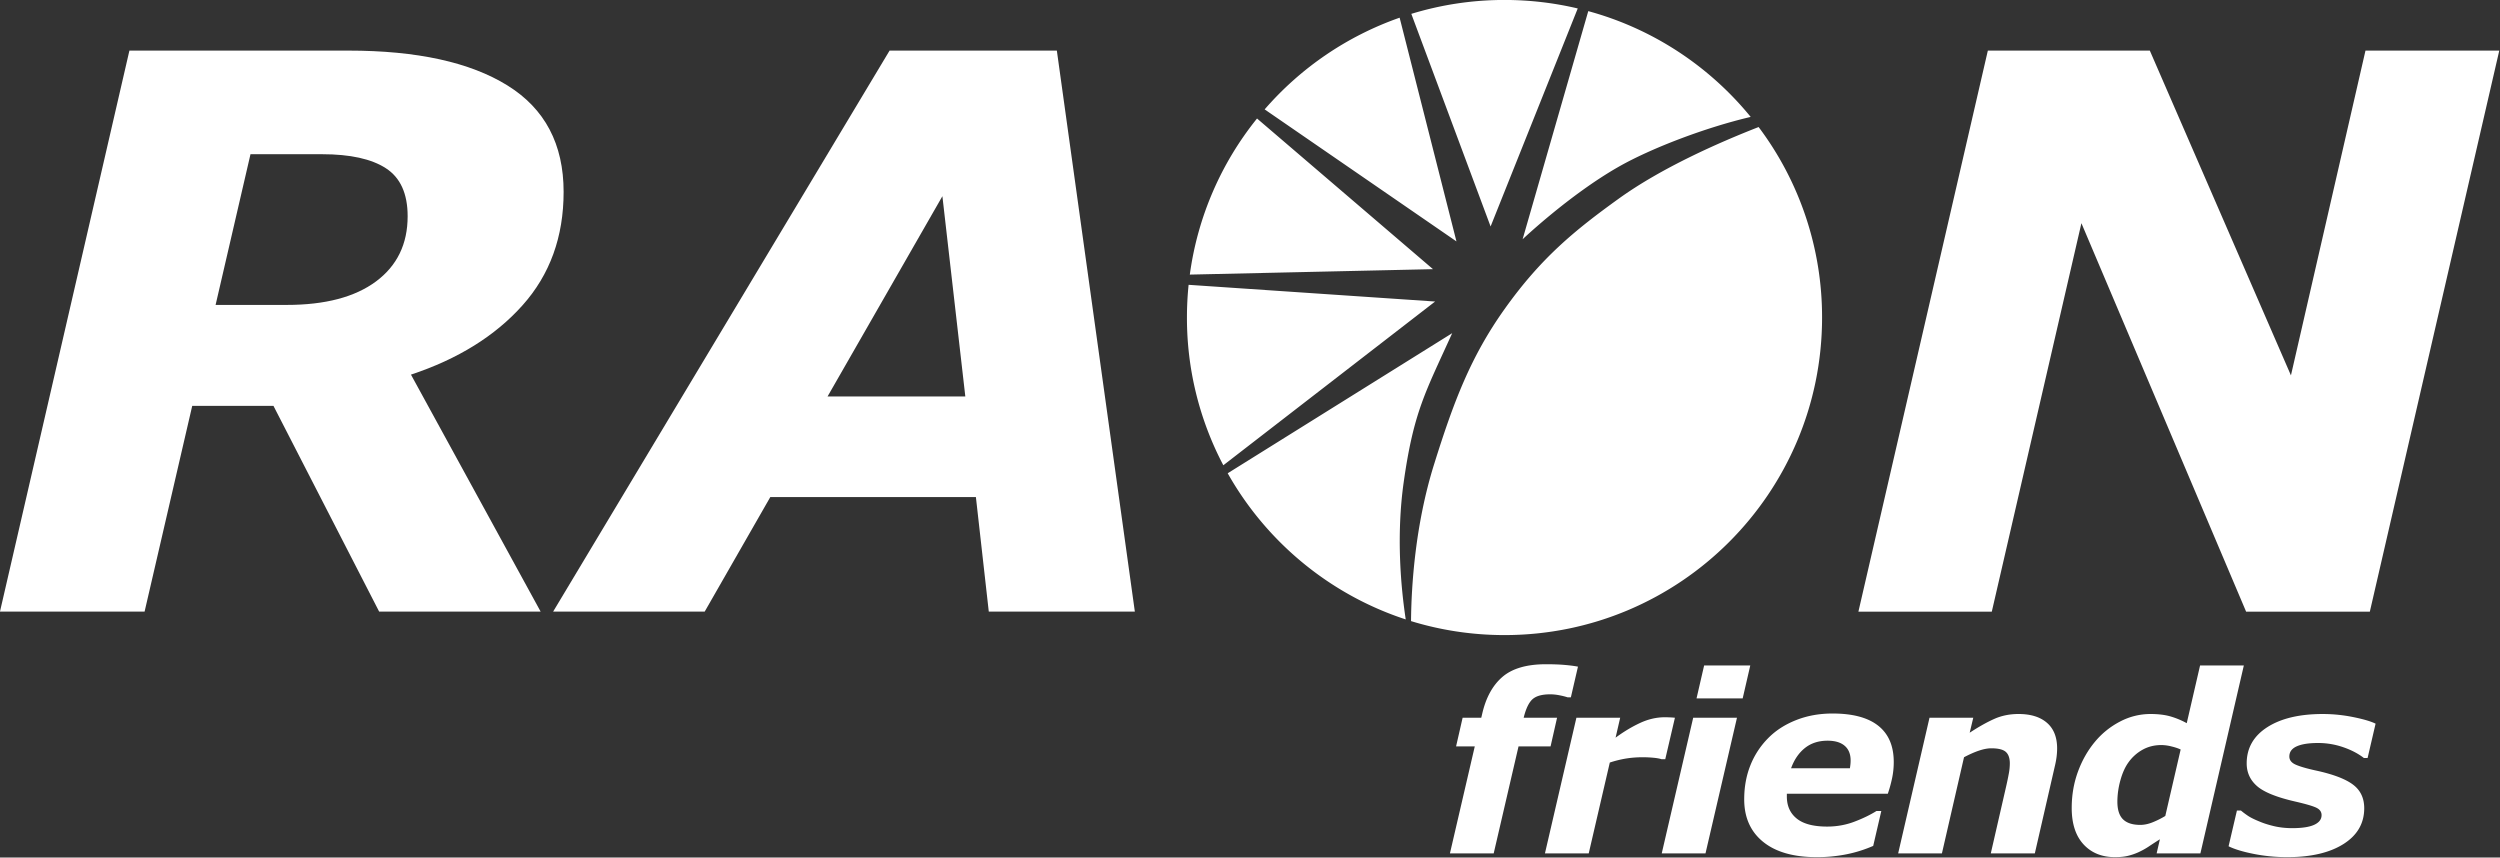
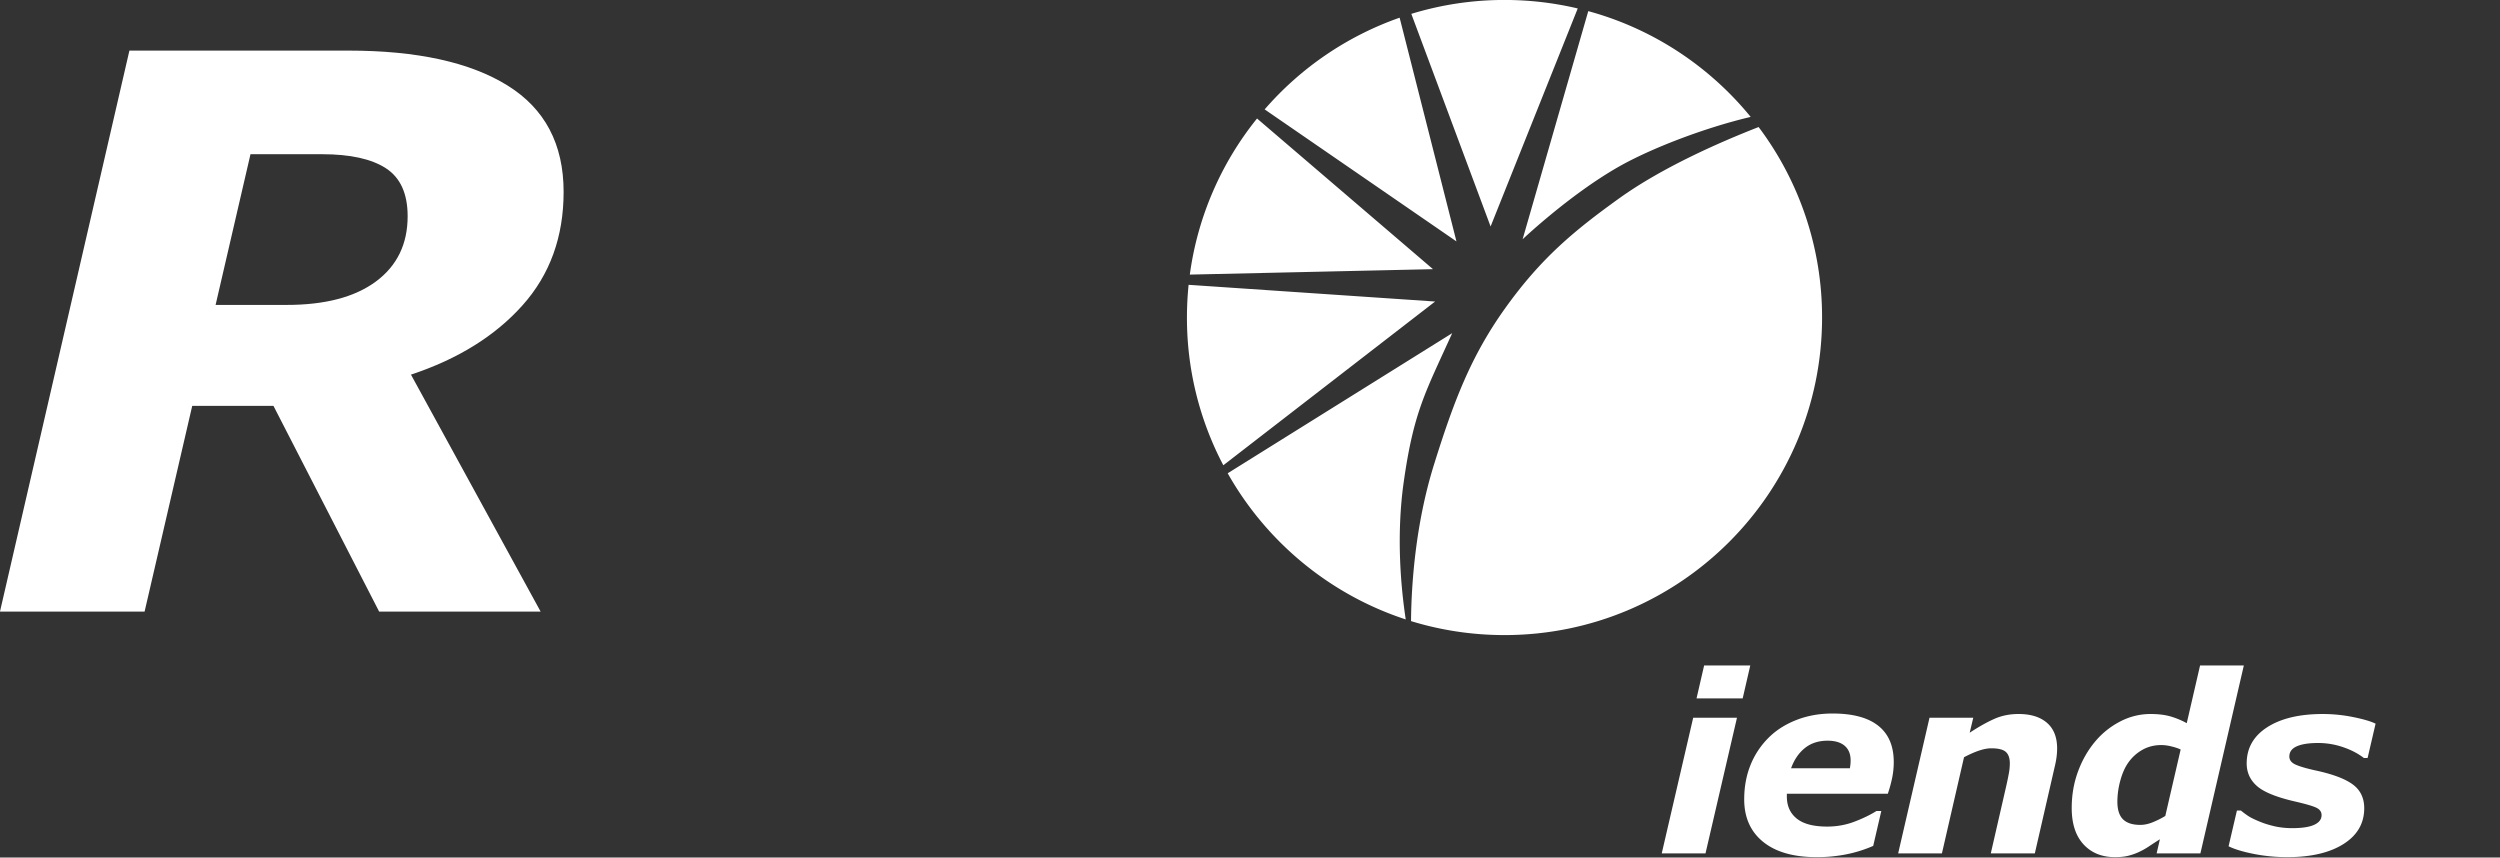
<svg xmlns="http://www.w3.org/2000/svg" xml:space="preserve" style="fill-rule:evenodd;clip-rule:evenodd;stroke-linejoin:round;stroke-miterlimit:2" viewBox="0 0 1516 520">
  <rect x="0" y="0" width="1516" height="520" fill="#333333" stroke="none" />
  <path d="M0-33.435c0-3.28-1.052-5.606-3.154-6.973-2.102-1.369-5.202-2.051-9.297-2.051H-22.87l-5.078 21.931h10.356c5.588 0 9.919-1.139 12.988-3.418C-1.537-26.225 0-29.387 0-33.435m22.698-3.542c0 6.543-1.992 12.045-5.979 16.504-3.987 4.46-9.395 7.822-16.236 10.089l18.871 34.487h-23.5L-19.525-5.833H-31.35l-6.931 29.936h-21.046l18.837-81.641h31.87c9.98 0 17.697 1.692 23.144 5.072 5.452 3.382 8.174 8.545 8.174 15.489" style="fill:#fff;fill-rule:nonzero" transform="translate(247.196 270.443) scale(4.167)" />
-   <path d="M0 81.641h-18.006l-23.967-56.529-13.041 56.529h-19.412L-55.59 0h23.574l20.535 47.262L-.635 0h19.47L0 81.641Z" style="fill:#fff;fill-rule:nonzero" transform="translate(1437.07 30.702) scale(4.167)" />
-   <path d="m0 19.025-3.336-29.146-16.713 29.146H0Zm24.67 31.308H3.414L1.539 33.665h-29.921l-9.548 16.668h-22.056l48.961-81.641h24.344L24.67 50.333Z" style="fill:#fff;fill-rule:nonzero" transform="translate(585.371 161.154) scale(4.167)" />
  <path d="M-89.574-25.274a46.003 46.003 0 0 1 9.782-22.716l25.605 21.924-35.387.792Zm10.891-24.042a46.284 46.284 0 0 1 19.642-13.345l8.27 32.557-27.912-19.212Zm21.342-13.902A46.216 46.216 0 0 1-43.78-65.24c3.668 0 7.236.428 10.658 1.235l-12.681 31.728-11.538-30.941Zm25.751-.397c9.417 2.568 17.637 8.04 23.637 15.395-6.527 1.529-14.481 4.544-19.296 7.3-7.142 4.091-13.896 10.506-13.896 10.506l9.555-33.201ZM-6.8-46.748a46.008 46.008 0 0 1 9.234 27.72c0 25.523-20.69 46.213-46.214 46.213-4.734 0-9.302-.712-13.602-2.034.047-5.101.593-13.985 3.351-22.804 2.809-8.985 5.279-15.604 10.252-22.591 5.317-7.471 10.196-11.449 16.609-16.07 6.235-4.493 14.58-8.173 20.37-10.434Zm-51.353 71.654c-11.06-3.616-20.284-11.292-25.909-21.268l32.67-20.389c-3.879 8.572-5.593 11.369-7.051 21.64-1.112 7.837-.409 15.392.29 20.017ZM-84.697 2.472a46.015 46.015 0 0 1-5.295-21.5c0-1.607.082-3.195.242-4.759l35.873 2.431-30.82 23.828Z" style="fill:#fff" transform="translate(1094.76 271.833) scale(4.167)" />
-   <path d="M0-11.953h4.861l-.945 4.166H-.746L-4.361 7.787h-6.369l3.617-15.574h-2.721l.951-4.166h2.713l.121-.51c.535-2.379 1.518-4.186 2.947-5.423 1.43-1.236 3.545-1.854 6.346-1.854 1.031 0 1.928.032 2.69.097.761.064 1.418.149 1.968.254l-1.033 4.465h-.473a9.395 9.395 0 0 0-1.148-.29 7.068 7.068 0 0 0-1.375-.149c-1.17 0-2.019.228-2.551.685-.531.457-.961 1.319-1.287 2.584L0-11.953Z" style="fill:#fff;fill-rule:nonzero" transform="translate(923.95 485.049) scale(4.167)" />
-   <path d="M0-7.611h-.561c-.281-.094-.679-.164-1.193-.211a16.794 16.794 0 0 0-1.527-.07c-.83 0-1.633.061-2.405.184a15.39 15.39 0 0 0-2.386.589L-11.139 6.1h-6.371l4.578-19.74h6.371l-.671 2.9c1.193-.879 2.384-1.594 3.572-2.144 1.187-.551 2.385-.827 3.59-.827.222 0 .47.006.746.018.275.012.517.029.728.053L0-7.611Z" style="fill:#fff;fill-rule:nonzero" transform="translate(1009.82 492.079) scale(4.167)" />
  <path d="m0-27.352-1.107 4.799h-6.715l1.107-4.799H0Zm-1.936 7.611L-6.516 0h-6.369l4.578-19.741h6.371Z" style="fill:#fff;fill-rule:nonzero" transform="translate(1061.37 517.497) scale(4.167)" />
  <path d="M0-4.975c.035-.212.061-.406.078-.582a5.42 5.42 0 0 0 .027-.548c0-.93-.289-1.641-.865-2.136-.576-.495-1.406-.742-2.488-.742-1.305 0-2.402.354-3.291 1.06-.887.706-1.561 1.688-2.02 2.948H0ZM-4.842 7.963c-3.367 0-5.965-.745-7.795-2.235-1.83-1.489-2.744-3.548-2.744-6.176 0-1.793.299-3.441.897-4.943a11.752 11.752 0 0 1 2.586-3.958c1.08-1.103 2.427-1.976 4.046-2.621 1.618-.646 3.395-.968 5.331-.968 2.943 0 5.164.596 6.658 1.787 1.496 1.192 2.244 2.949 2.244 5.273 0 .798-.08 1.579-.238 2.34a18.916 18.916 0 0 1-.625 2.272H-9.176v.404c0 1.371.481 2.444 1.446 3.217.962.774 2.437 1.16 4.421 1.16 1.387 0 2.7-.234 3.94-.703 1.24-.469 2.318-.99 3.234-1.564h.705l-1.179 5.08A19.097 19.097 0 0 1-.498 7.549a21.818 21.818 0 0 1-4.344.414" style="fill:#fff;fill-rule:nonzero" transform="translate(1121.78 486.589) scale(4.167)" />
  <path d="M0-10.265c0 .352-.023.732-.07 1.143-.047.41-.123.837-.227 1.283L-3.244 5.01h-6.408l2.244-9.791c.164-.726.293-1.347.385-1.862a8.14 8.14 0 0 0 .14-1.442c0-.762-.193-1.319-.58-1.67-.387-.352-1.096-.528-2.129-.528-.504 0-1.084.109-1.742.326-.656.216-1.395.542-2.215.975L-16.764 5.01h-6.369l4.561-19.74h6.369l-.522 2.18c1.303-.856 2.491-1.524 3.565-2.004 1.072-.481 2.256-.721 3.545-.721 1.773 0 3.152.428 4.136 1.283C-.492-13.136 0-11.894 0-10.265" style="fill:#fff;fill-rule:nonzero" transform="translate(1247.44 496.619) scale(4.167)" />
  <path d="M0-3.43c-.34-.164-.785-.313-1.336-.448a6.267 6.267 0 0 0-1.459-.201c-1.008 0-1.916.222-2.723.667a6.242 6.242 0 0 0-2.056 1.825c-.504.69-.903 1.571-1.196 2.641a11.735 11.735 0 0 0-.439 3.099c0 1.182.275 2.041.826 2.58.549.537 1.387.807 2.512.807.572 0 1.18-.129 1.816-.387a12.266 12.266 0 0 0 1.819-.912L0-3.43Zm9.195-12.233L2.873 11.688h-6.369l.476-2.056c-.611.386-1.146.735-1.609 1.045-.463.311-.975.595-1.537.853a8.614 8.614 0 0 1-1.557.527c-.509.117-1.123.176-1.838.176-1.91 0-3.435-.621-4.578-1.863-1.142-1.242-1.715-3.006-1.715-5.291 0-1.875.303-3.636.907-5.282.603-1.647 1.431-3.103 2.488-4.369a11.789 11.789 0 0 1 3.656-2.935 9.485 9.485 0 0 1 4.412-1.09c1.078 0 2.016.108 2.815.325A11.58 11.58 0 0 1 .885-7.261l1.941-8.402h6.369Z" style="fill:#fff;fill-rule:nonzero" transform="translate(1322.35 468.795) scale(4.167)" />
  <path d="M0 20.83c-1.687 0-3.322-.158-4.904-.475-1.582-.316-2.795-.685-3.639-1.107l1.215-5.203h.58c.26.223.584.469.978.738.393.27.954.551 1.68.844.623.269 1.344.501 2.166.694.82.194 1.707.29 2.656.29 1.42 0 2.487-.164 3.196-.492.709-.328 1.064-.797 1.064-1.406 0-.469-.252-.826-.756-1.072-.506-.247-1.55-.551-3.134-.915-2.688-.621-4.528-1.371-5.52-2.25-.992-.878-1.488-1.974-1.488-3.287 0-2.226.996-3.981 2.988-5.264C-.926.642 1.77 0 5.168 0c1.477 0 2.953.149 4.43.448 1.476.299 2.56.618 3.252.958l-1.162 4.992h-.545c-.834-.644-1.84-1.169-3.02-1.573a11.135 11.135 0 0 0-3.635-.606c-1.349 0-2.384.161-3.107.483C.66 5.024.299 5.519.299 6.187c0 .516.31.912.933 1.187.622.275 1.602.56 2.94.852 2.49.54 4.281 1.219 5.379 2.04 1.097.82 1.646 1.968 1.646 3.445 0 2.203-1.008 3.94-3.023 5.212C6.158 20.194 3.434 20.83 0 20.83" style="fill:#fff;fill-rule:nonzero" transform="translate(1387.01 432.975) scale(4.167)" />
</svg>